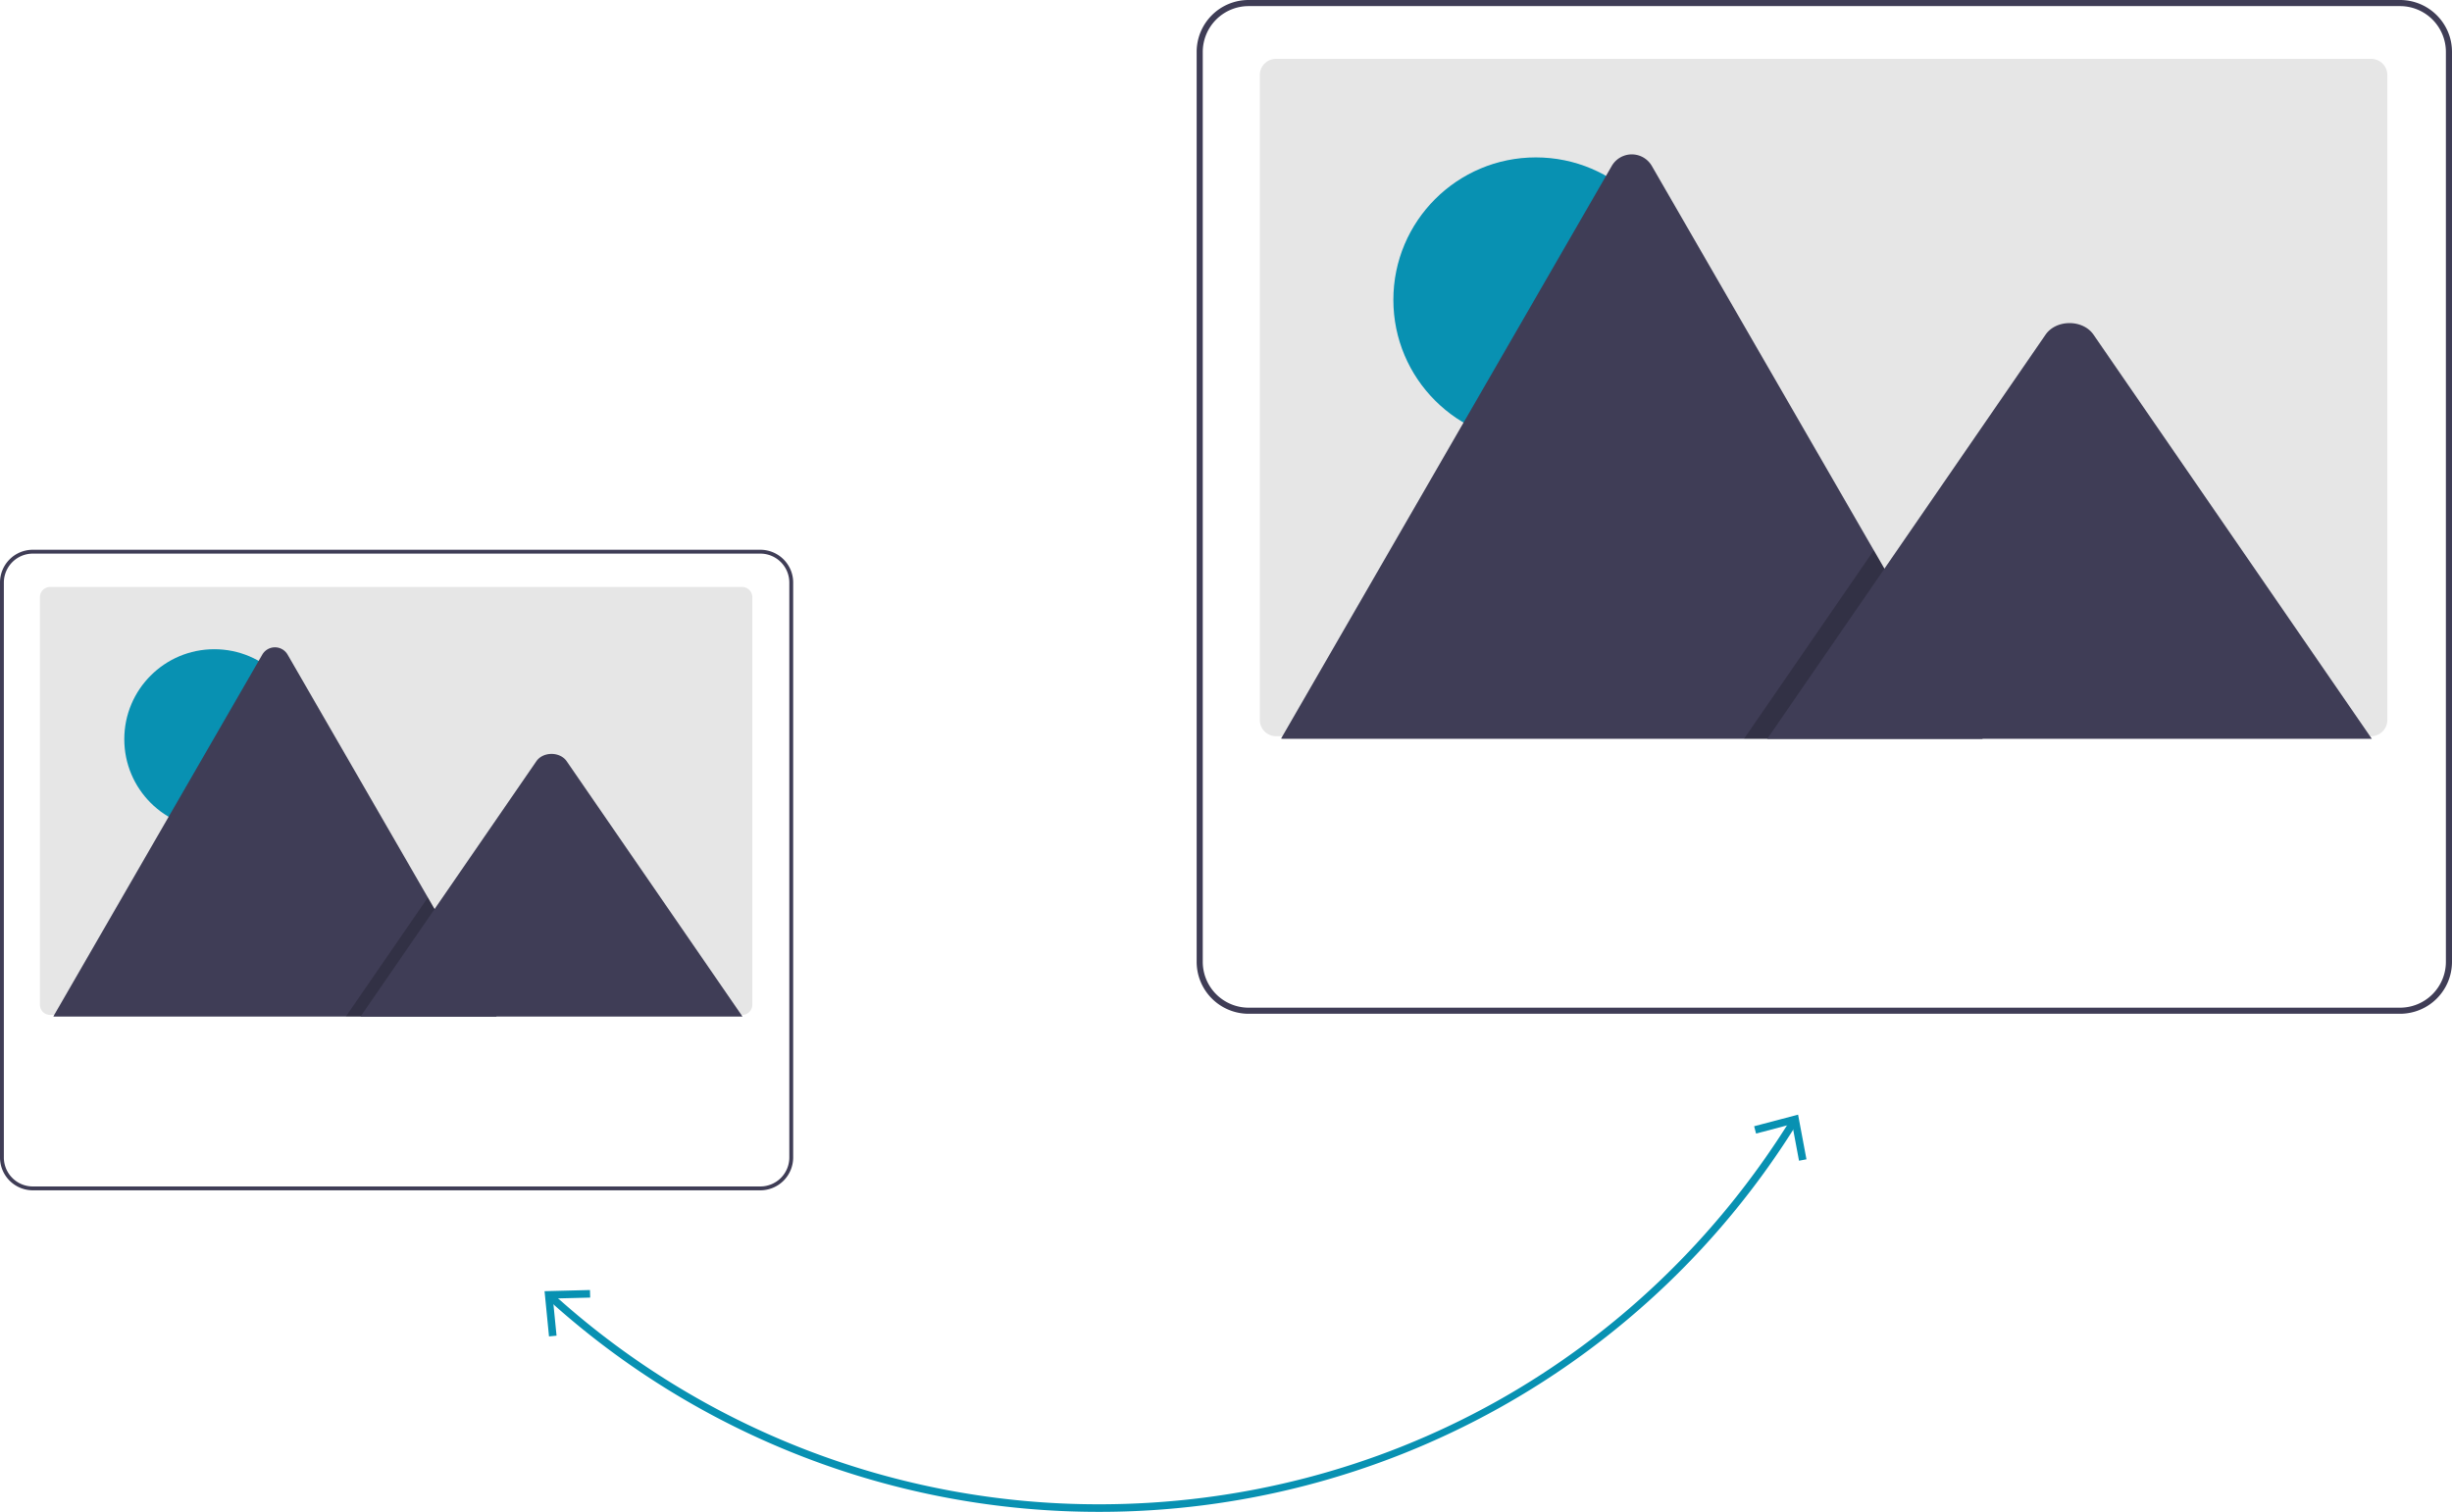
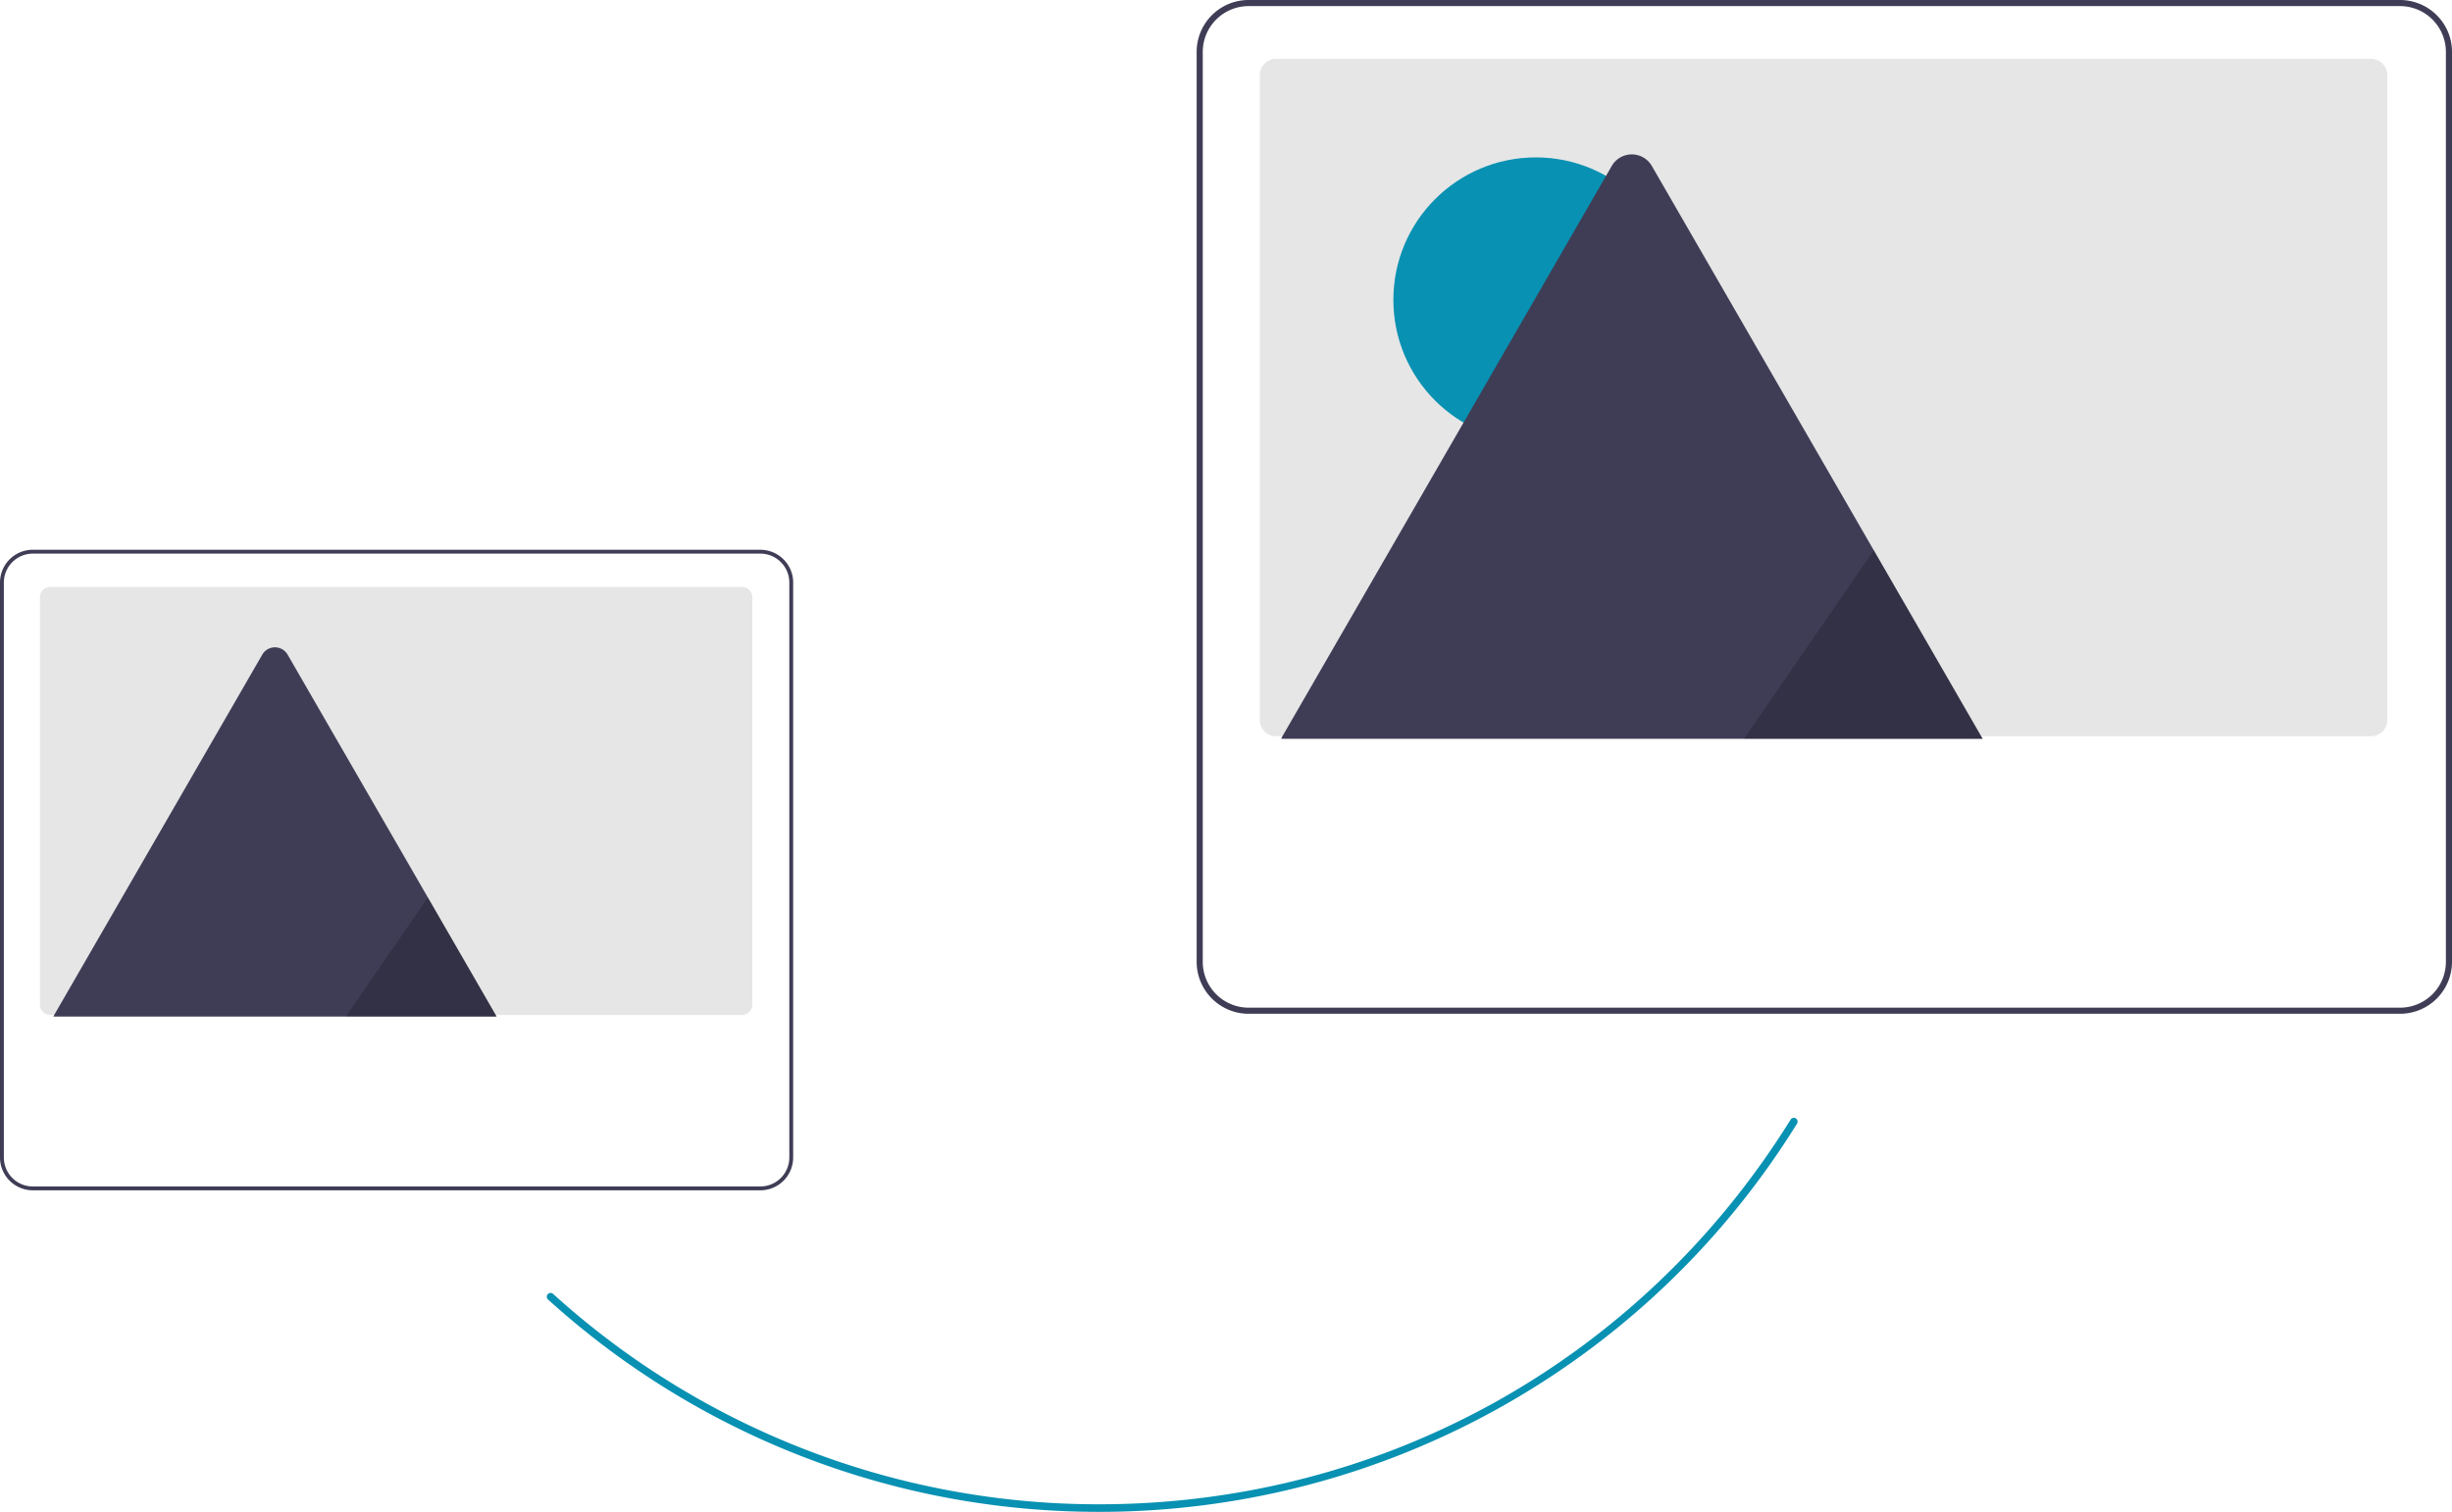
<svg xmlns="http://www.w3.org/2000/svg" data-name="Layer 1" width="972.048" height="599.5">
  <path d="M435.72 599.5a324.768 324.768 0 0 1-218.454-84.192 1.5 1.5 0 0 1 2.014-2.224A321.772 321.772 0 0 0 435.72 596.5c112.298 0 214.773-57.017 274.12-152.52a1.5 1.5 0 1 1 2.548 1.583A325.289 325.289 0 0 1 435.72 599.5Z" fill="#0891b2" />
-   <path fill="#0891b2" d="m695.395 446.595.764 2.904 14.301-3.777 2.723 14.541 2.951-.556-3.32-17.709-17.419 4.597zM233.884 511.537l.08 3.002-14.788.375 1.456 14.722-2.989.293-1.768-17.931 18.009-.461z" />
  <path d="M298.243 236.811v161.577a4.067 4.067 0 0 1-4.065 4.068H19.888a3.429 3.429 0 0 1-.582-.046 4.064 4.064 0 0 1-3.485-4.022V236.81a4.067 4.067 0 0 1 4.065-4.068h274.289a4.067 4.067 0 0 1 4.068 4.066Z" fill="#e6e6e6" />
-   <circle cx="84.961" cy="293.125" r="35.688" fill="#0891b2" />
  <path d="M196.875 403.104H21.8a3.57 3.57 0 0 1-.654-.052l82.803-143.427a5.798 5.798 0 0 1 10.092 0l55.571 96.25 2.662 4.606Z" fill="#3f3d56" />
  <path opacity=".2" style="isolation:isolate" d="M196.875 403.103H137.1l29.343-42.622 2.113-3.07 1.055-1.536 2.663 4.606 24.601 42.622z" />
-   <path d="M294.356 403.104H142.93l29.343-42.623 2.112-3.07 38.237-55.545c2.507-3.64 8.538-3.868 11.485-.687a6.912 6.912 0 0 1 .55.687Z" fill="#3f3d56" />
  <path d="M313.675 226.607A13.036 13.036 0 0 0 301.434 218H13.006A13.001 13.001 0 0 0 0 231.006v227.988A13.024 13.024 0 0 0 13.006 472h288.428a13.024 13.024 0 0 0 13.006-13.006V231.006a12.907 12.907 0 0 0-.765-4.4Zm-.765 232.387a11.49 11.49 0 0 1-11.476 11.476H13.006A11.49 11.49 0 0 1 1.53 458.994V231.006a11.49 11.49 0 0 1 11.476-11.476h288.428a11.49 11.49 0 0 1 11.476 11.476Z" fill="#3f3d56" />
  <path d="M946.414 29.772v255.724a6.436 6.436 0 0 1-6.434 6.438H505.869a5.425 5.425 0 0 1-.923-.072 6.432 6.432 0 0 1-5.516-6.366V29.772a6.436 6.436 0 0 1 6.434-6.438h434.111a6.436 6.436 0 0 1 6.439 6.434Z" fill="#e6e6e6" />
  <circle cx="608.857" cy="118.899" r="56.483" fill="#0891b2" />
  <path d="M785.982 292.96h-277.09a5.65 5.65 0 0 1-1.035-.083L638.907 65.88a9.176 9.176 0 0 1 15.973 0l87.951 152.334 4.214 7.289Z" fill="#3f3d56" />
  <path opacity=".2" style="isolation:isolate" d="M785.981 292.959h-94.604l46.441-67.457 3.343-4.859 1.671-2.431 4.213 7.29 38.936 67.457z" />
-   <path d="M940.262 292.96H700.604l46.44-67.458 3.343-4.86 60.517-87.91c3.967-5.761 13.512-6.12 18.176-1.087a10.936 10.936 0 0 1 .872 1.087Z" fill="#3f3d56" />
  <path d="M970.837 13.622A20.631 20.631 0 0 0 951.464 0H494.976a20.576 20.576 0 0 0-20.584 20.584v360.832A20.614 20.614 0 0 0 494.976 402h456.488a20.614 20.614 0 0 0 20.584-20.584V20.584a20.428 20.428 0 0 0-1.21-6.962Zm-1.21 367.794a18.185 18.185 0 0 1-18.163 18.162H494.976a18.185 18.185 0 0 1-18.163-18.162V20.584a18.185 18.185 0 0 1 18.163-18.162h456.488a18.185 18.185 0 0 1 18.163 18.162Z" fill="#3f3d56" />
</svg>